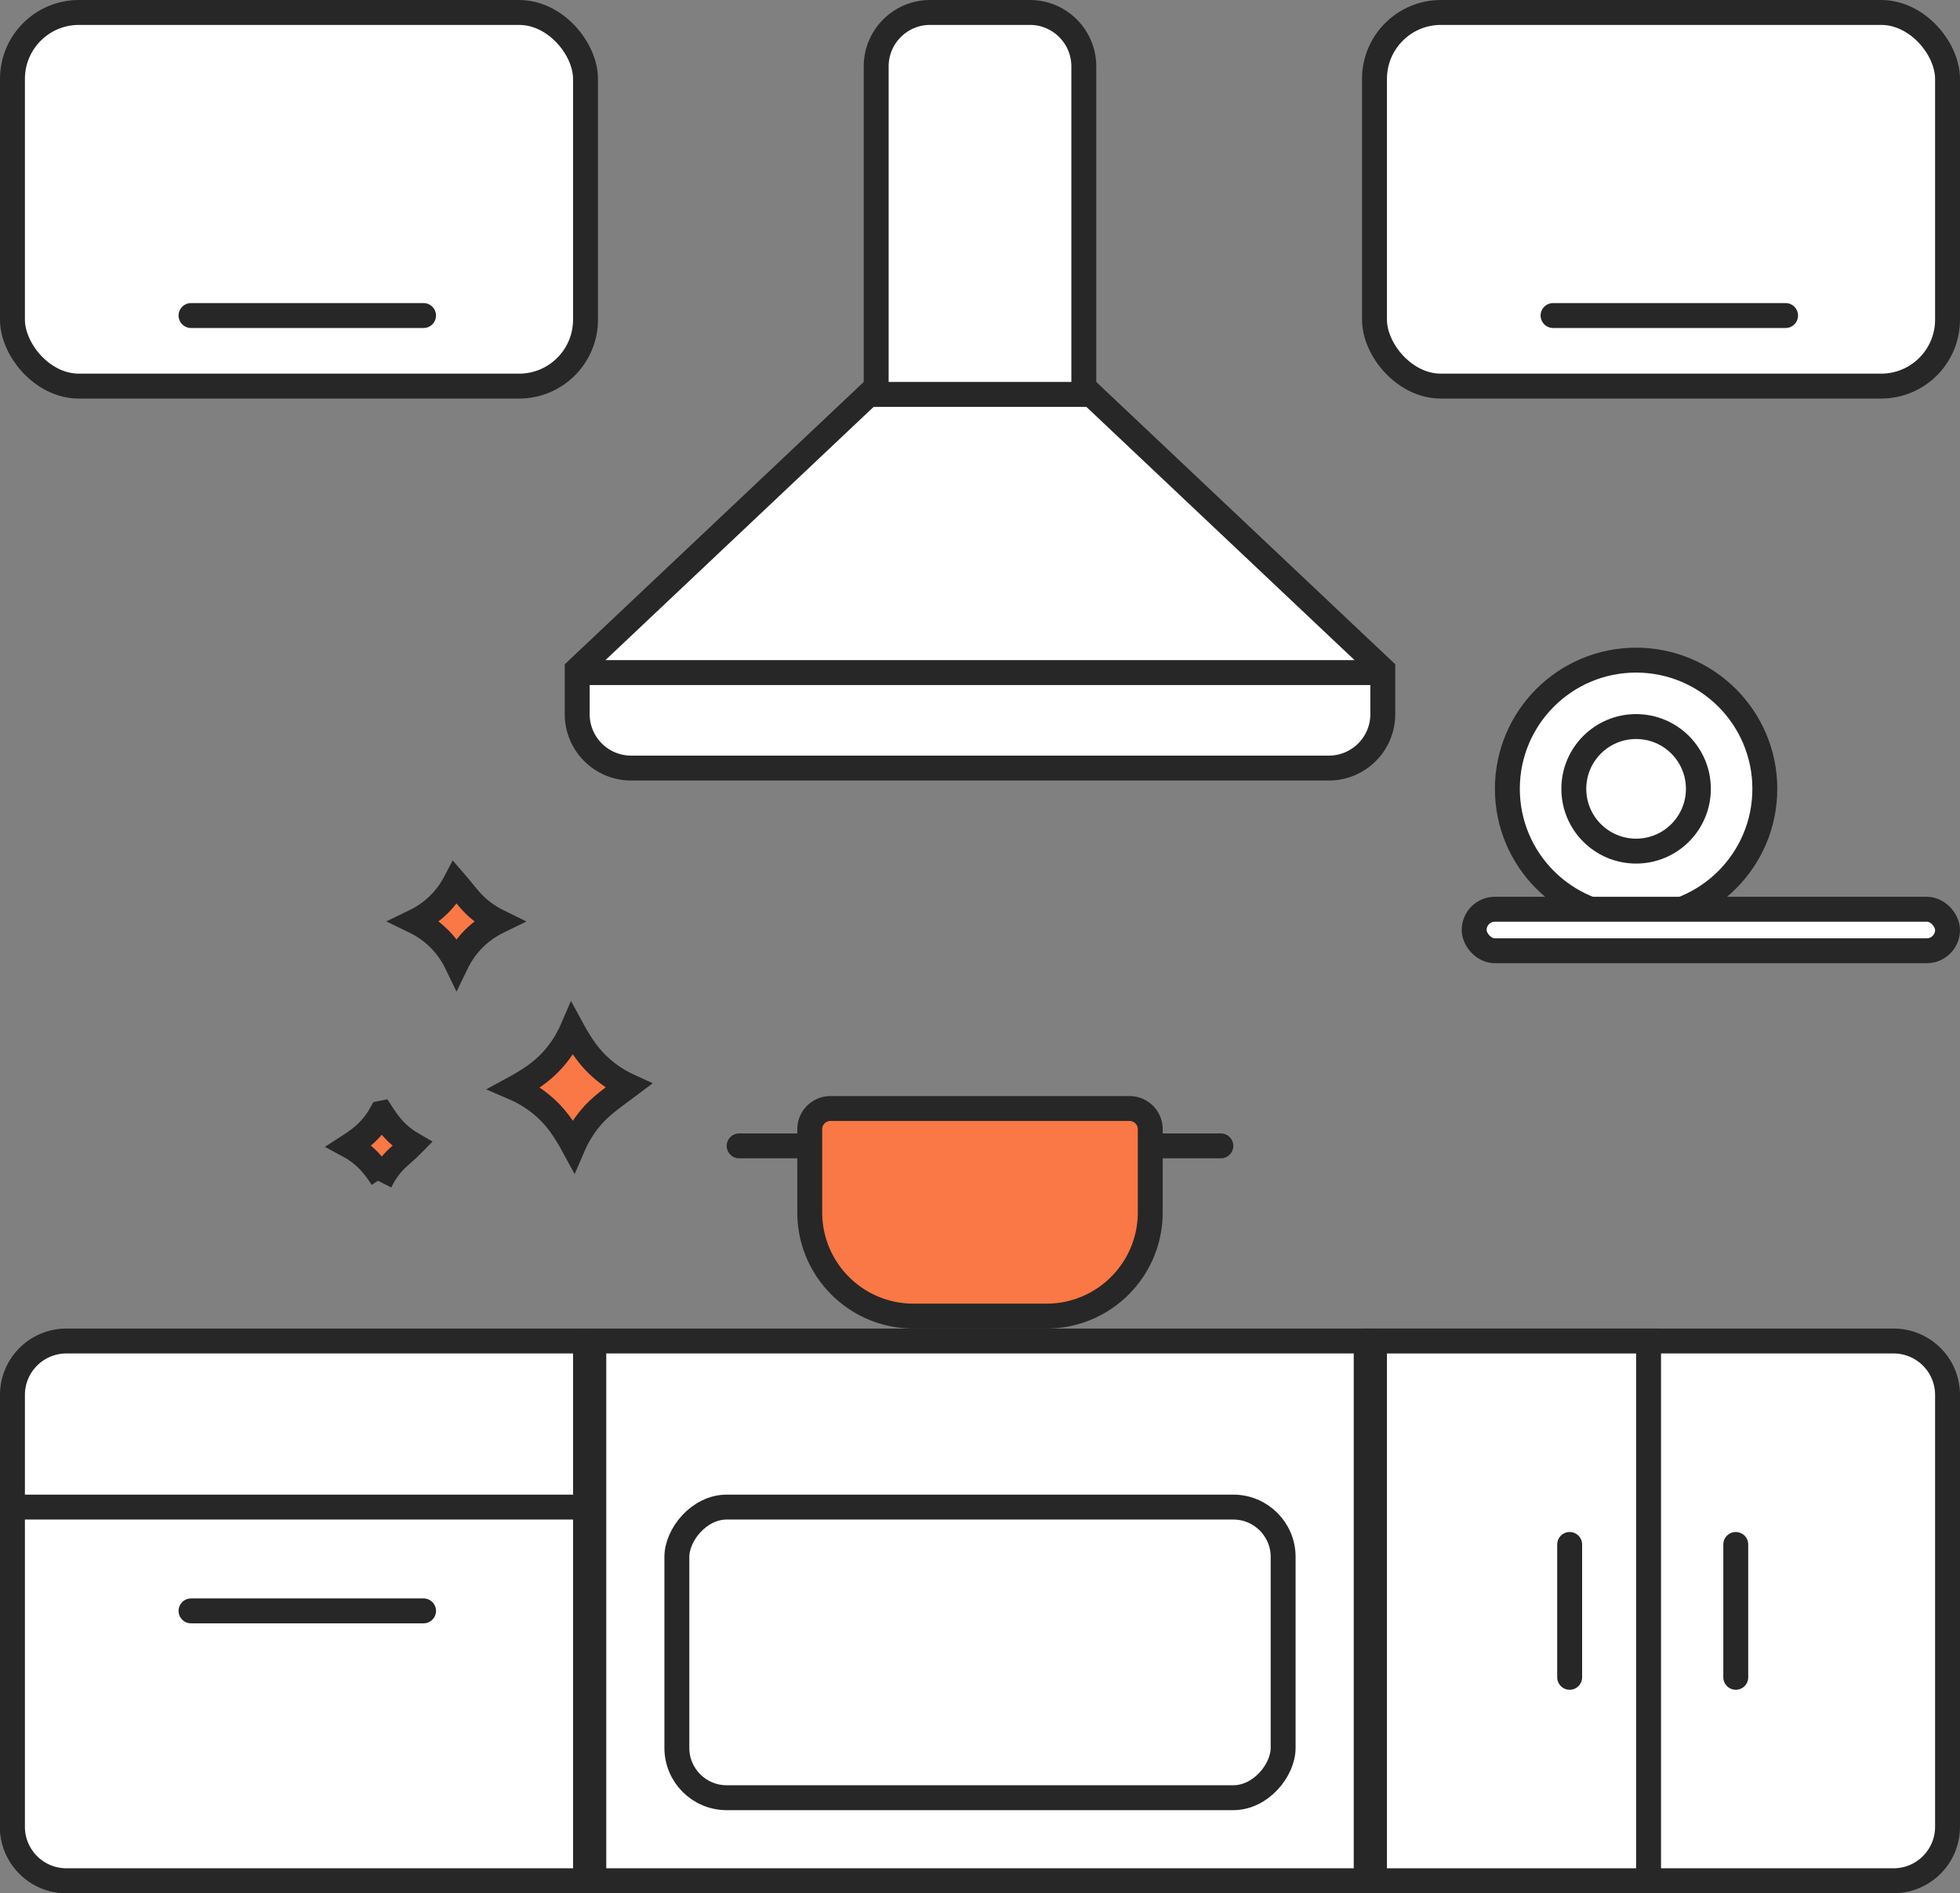
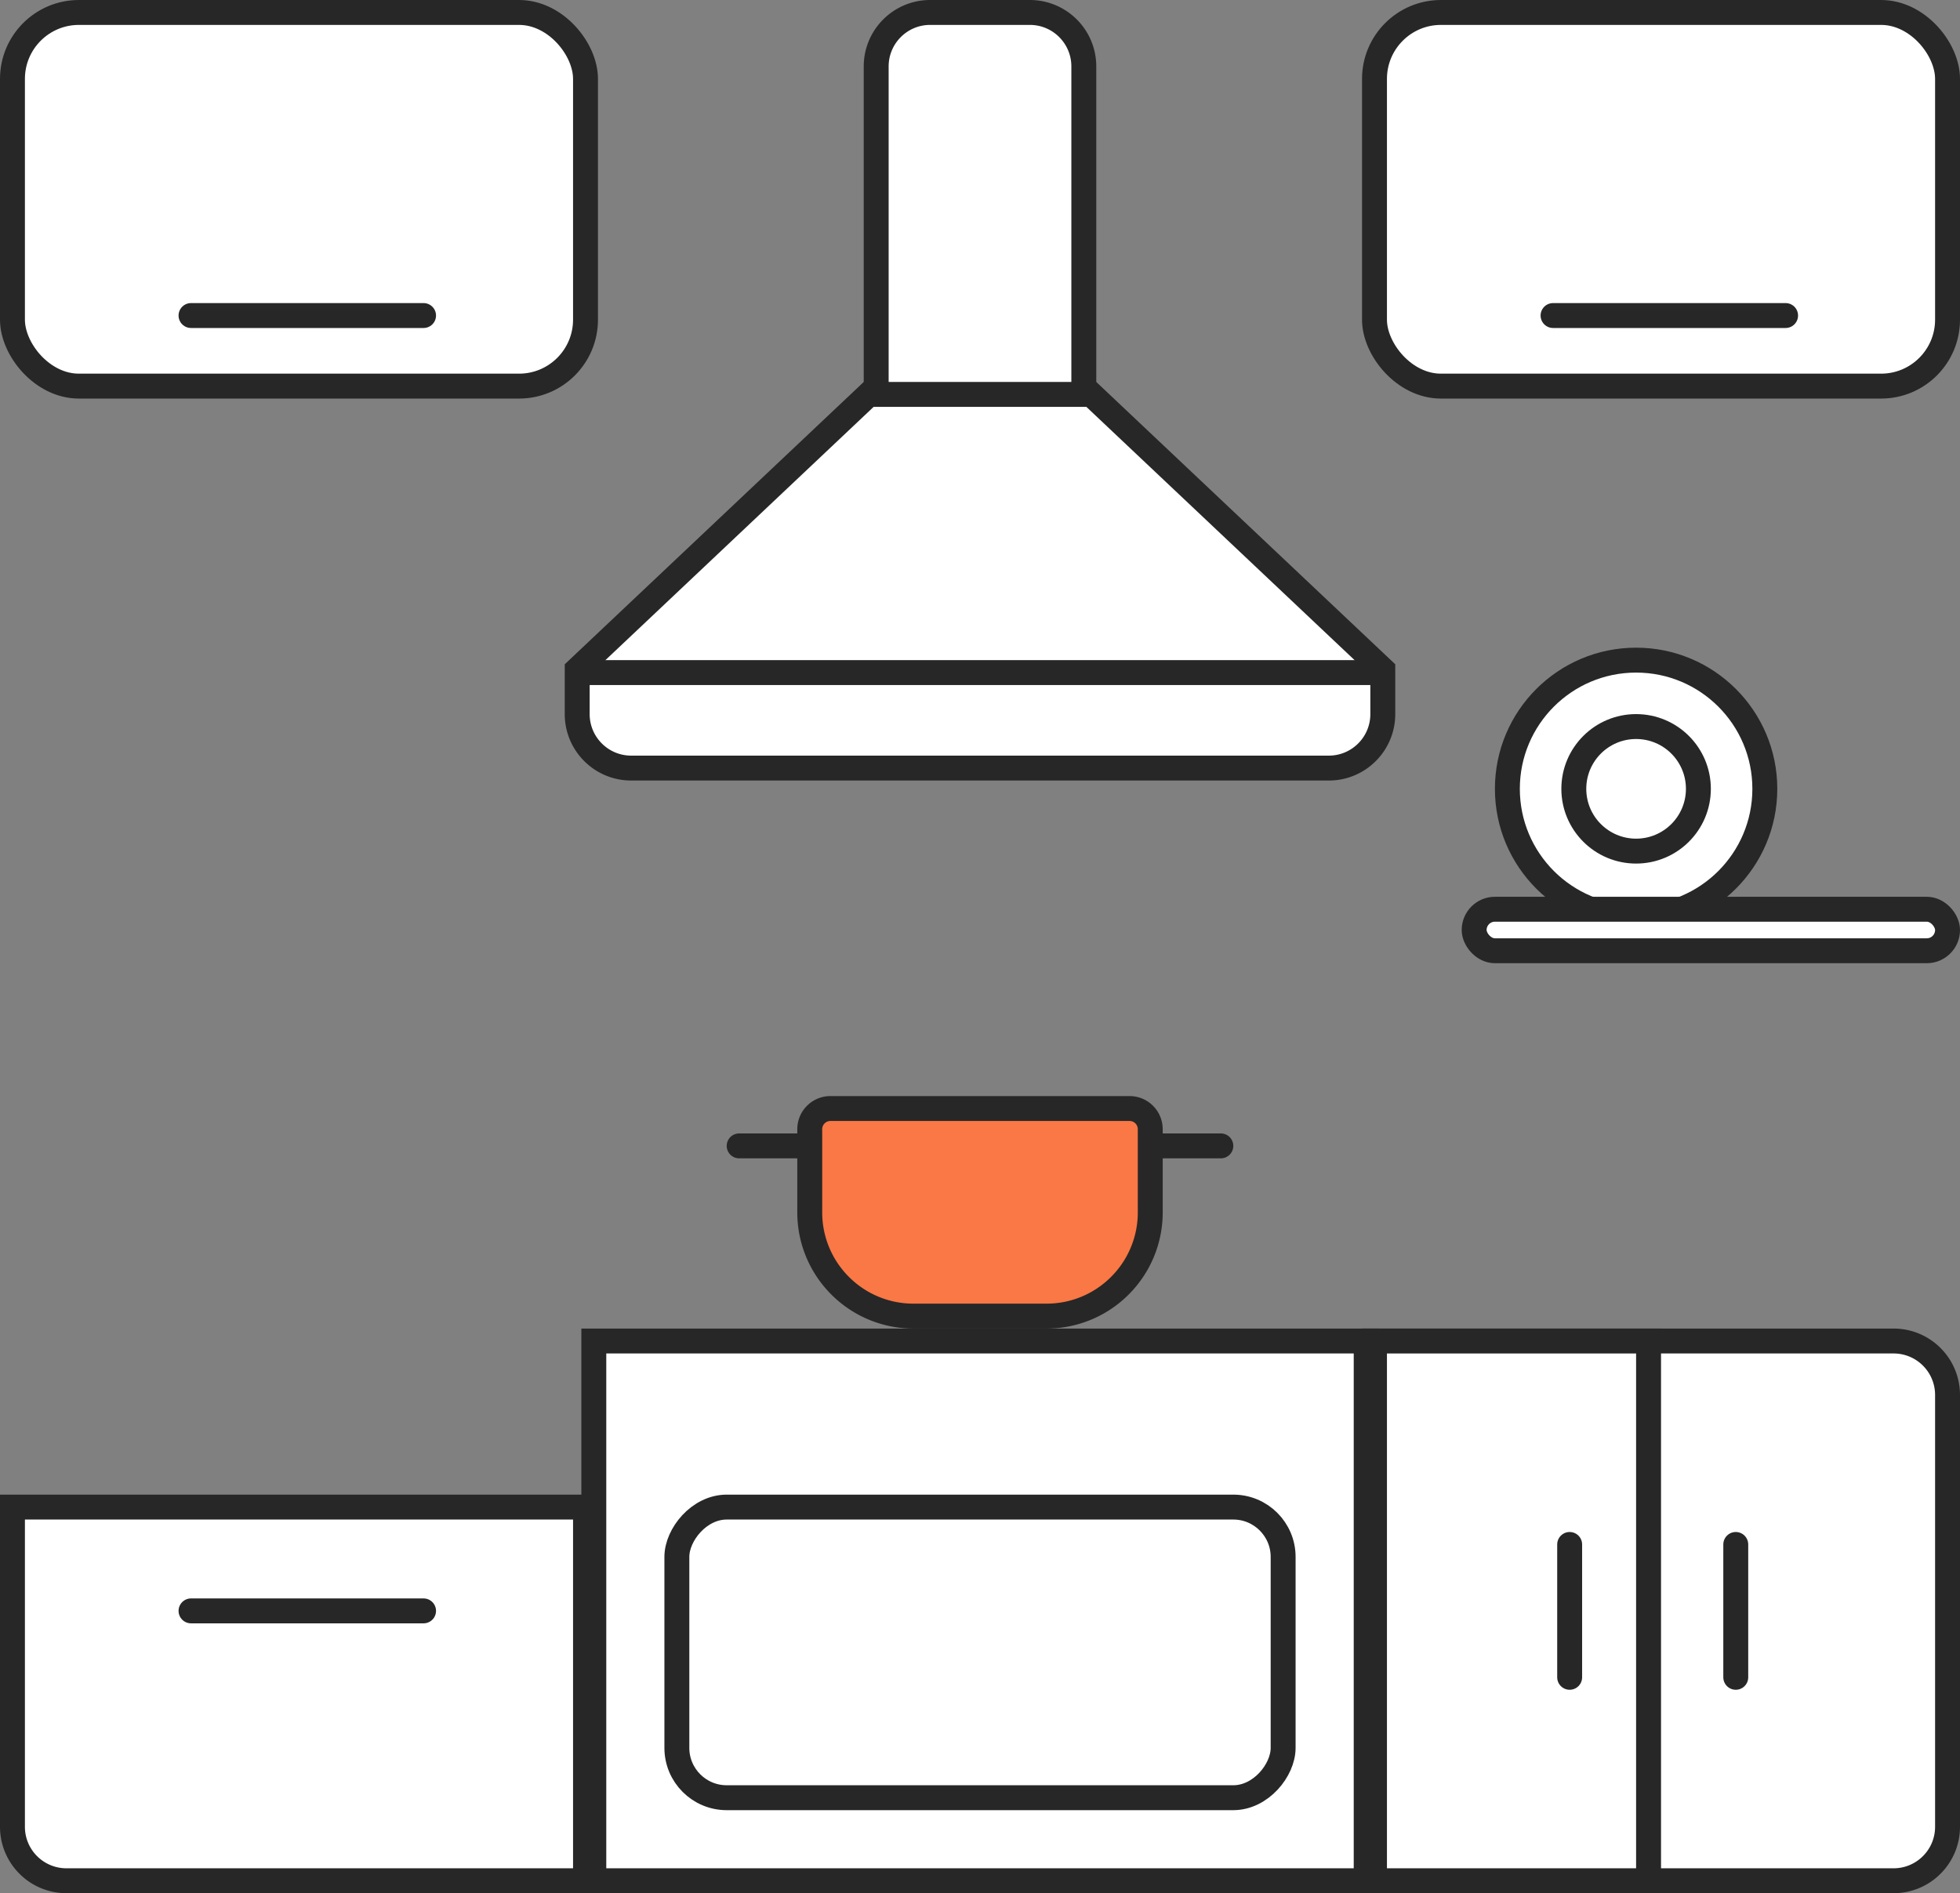
<svg xmlns="http://www.w3.org/2000/svg" width="118" height="114" viewBox="0 0 118 114">
  <rect x="0" y="0" width="118" height="114" fill="#808080" stroke="none" />
  <g stroke="#272727" stroke-width="1.5" fill="none" fill-rule="evenodd">
    <rect fill="#FFF" transform="rotate(180 18 12)" x=".75" y=".75" width="34.5" height="22.5" rx="4" />
    <path stroke-linecap="round" d="M25.5 19h-14" />
    <g transform="translate(82)">
      <rect fill="#FFF" transform="rotate(180 18 12)" x=".75" y=".75" width="34.5" height="22.5" rx="4" />
      <path stroke-linecap="round" d="M25.5 19h-14" />
    </g>
    <circle fill="#FFF" cx="98.5" cy="47.5" r="7.75" />
    <circle fill="#FFF" cx="98.5" cy="47.5" r="3.75" />
    <rect fill="#FFF" x="88.75" y="54.75" width="28.5" height="2.5" rx="1.25" />
    <g transform="translate(0 49.828)">
-       <path d="M35.25 30.922v32.5H4a3.24 3.24 0 0 1-2.298-.952 3.24 3.24 0 0 1-.952-2.298v-26c0-.898.364-1.71.952-2.299A3.24 3.24 0 0 1 4 30.922h31.25z" fill="#FFF" />
-       <path d="M29.993 5.658c-.56.274-1.049.622-1.467 1.04a5.473 5.473 0 0 0-1.041 1.467 5.438 5.438 0 0 0-1.04-1.467 5.473 5.473 0 0 0-1.468-1.042 5.438 5.438 0 0 0 1.467-1.04c.378-.378.7-.814.961-1.31.486.563.776.964 1.121 1.31.418.418.907.766 1.467 1.042zM34.451 12.153c.485.891.928 1.53 1.468 2.07a6.697 6.697 0 0 0 1.923 1.333c-.817.614-1.416 1.028-1.923 1.535a6.74 6.74 0 0 0-1.4 2.07c-.484-.892-.928-1.53-1.468-2.07a6.74 6.74 0 0 0-2.07-1.4c.892-.485 1.53-.928 2.07-1.468a6.74 6.74 0 0 0 1.4-2.07zM22.968 17.201c.312.482.567.817.862 1.111.252.252.532.475.842.67l.158.092c-.385.392-.671.614-.919.849L23.83 20c-.378.378-.692.82-.94 1.329l.113-.217-.09-.137a6.564 6.564 0 0 0-.66-.858L22.14 20a4.835 4.835 0 0 0-1.111-.827c.481-.312.816-.567 1.11-.862.324-.323.6-.693.828-1.11z" fill="#F97845" />
      <path d="M35.25 40.922v22.5H4a3.24 3.24 0 0 1-2.298-.952 3.24 3.24 0 0 1-.952-2.298v-19.25h34.5zM82.25 30.922h-46.5v32.5h46.5z" fill="#FFF" />
      <rect fill="#FFF" transform="matrix(-1 0 0 1 118 0)" x="40.75" y="40.922" width="36.5" height="17.5" rx="3" />
      <path d="M82.75 30.922v32.5H114a3.24 3.24 0 0 0 2.298-.952 3.24 3.24 0 0 0 .952-2.298v-26a3.24 3.24 0 0 0-.952-2.299 3.24 3.24 0 0 0-2.298-.951H82.75z" fill="#FFF" />
      <path fill="#FFF" d="M99.25 30.922h-16.5v32.5h16.5z" />
      <path stroke-linecap="round" d="M104.5 43.172v8M94.5 43.172v8M11.5 47.172h14" />
    </g>
    <path d="M68 66.75A1.246 1.246 0 0 1 69.25 68v5a6.23 6.23 0 0 1-1.83 4.42A6.23 6.23 0 0 1 63 79.25h-8a6.23 6.23 0 0 1-4.42-1.83A6.23 6.23 0 0 1 48.75 73v-5A1.246 1.246 0 0 1 50 66.75z" fill="#F97845" />
    <path stroke-linecap="round" d="M44.5 69h4M69.5 69h4" />
    <path d="M62 .75c.897 0 1.71.364 2.298.952.588.588.952 1.4.952 2.298v20.25h-12.5V4c0-.897.364-1.71.952-2.298A3.24 3.24 0 0 1 56 .75z" fill="#FFF" />
    <path d="M80 46.25a3.24 3.24 0 0 0 2.298-.952A3.24 3.24 0 0 0 83.25 43v-2.677L65.702 23.75H52.298L34.75 40.323V43c0 .897.364 1.71.952 2.298A3.24 3.24 0 0 0 38 46.25z" fill="#FFF" />
    <path stroke-linecap="square" d="M35.5 40.5h47" />
  </g>
</svg>